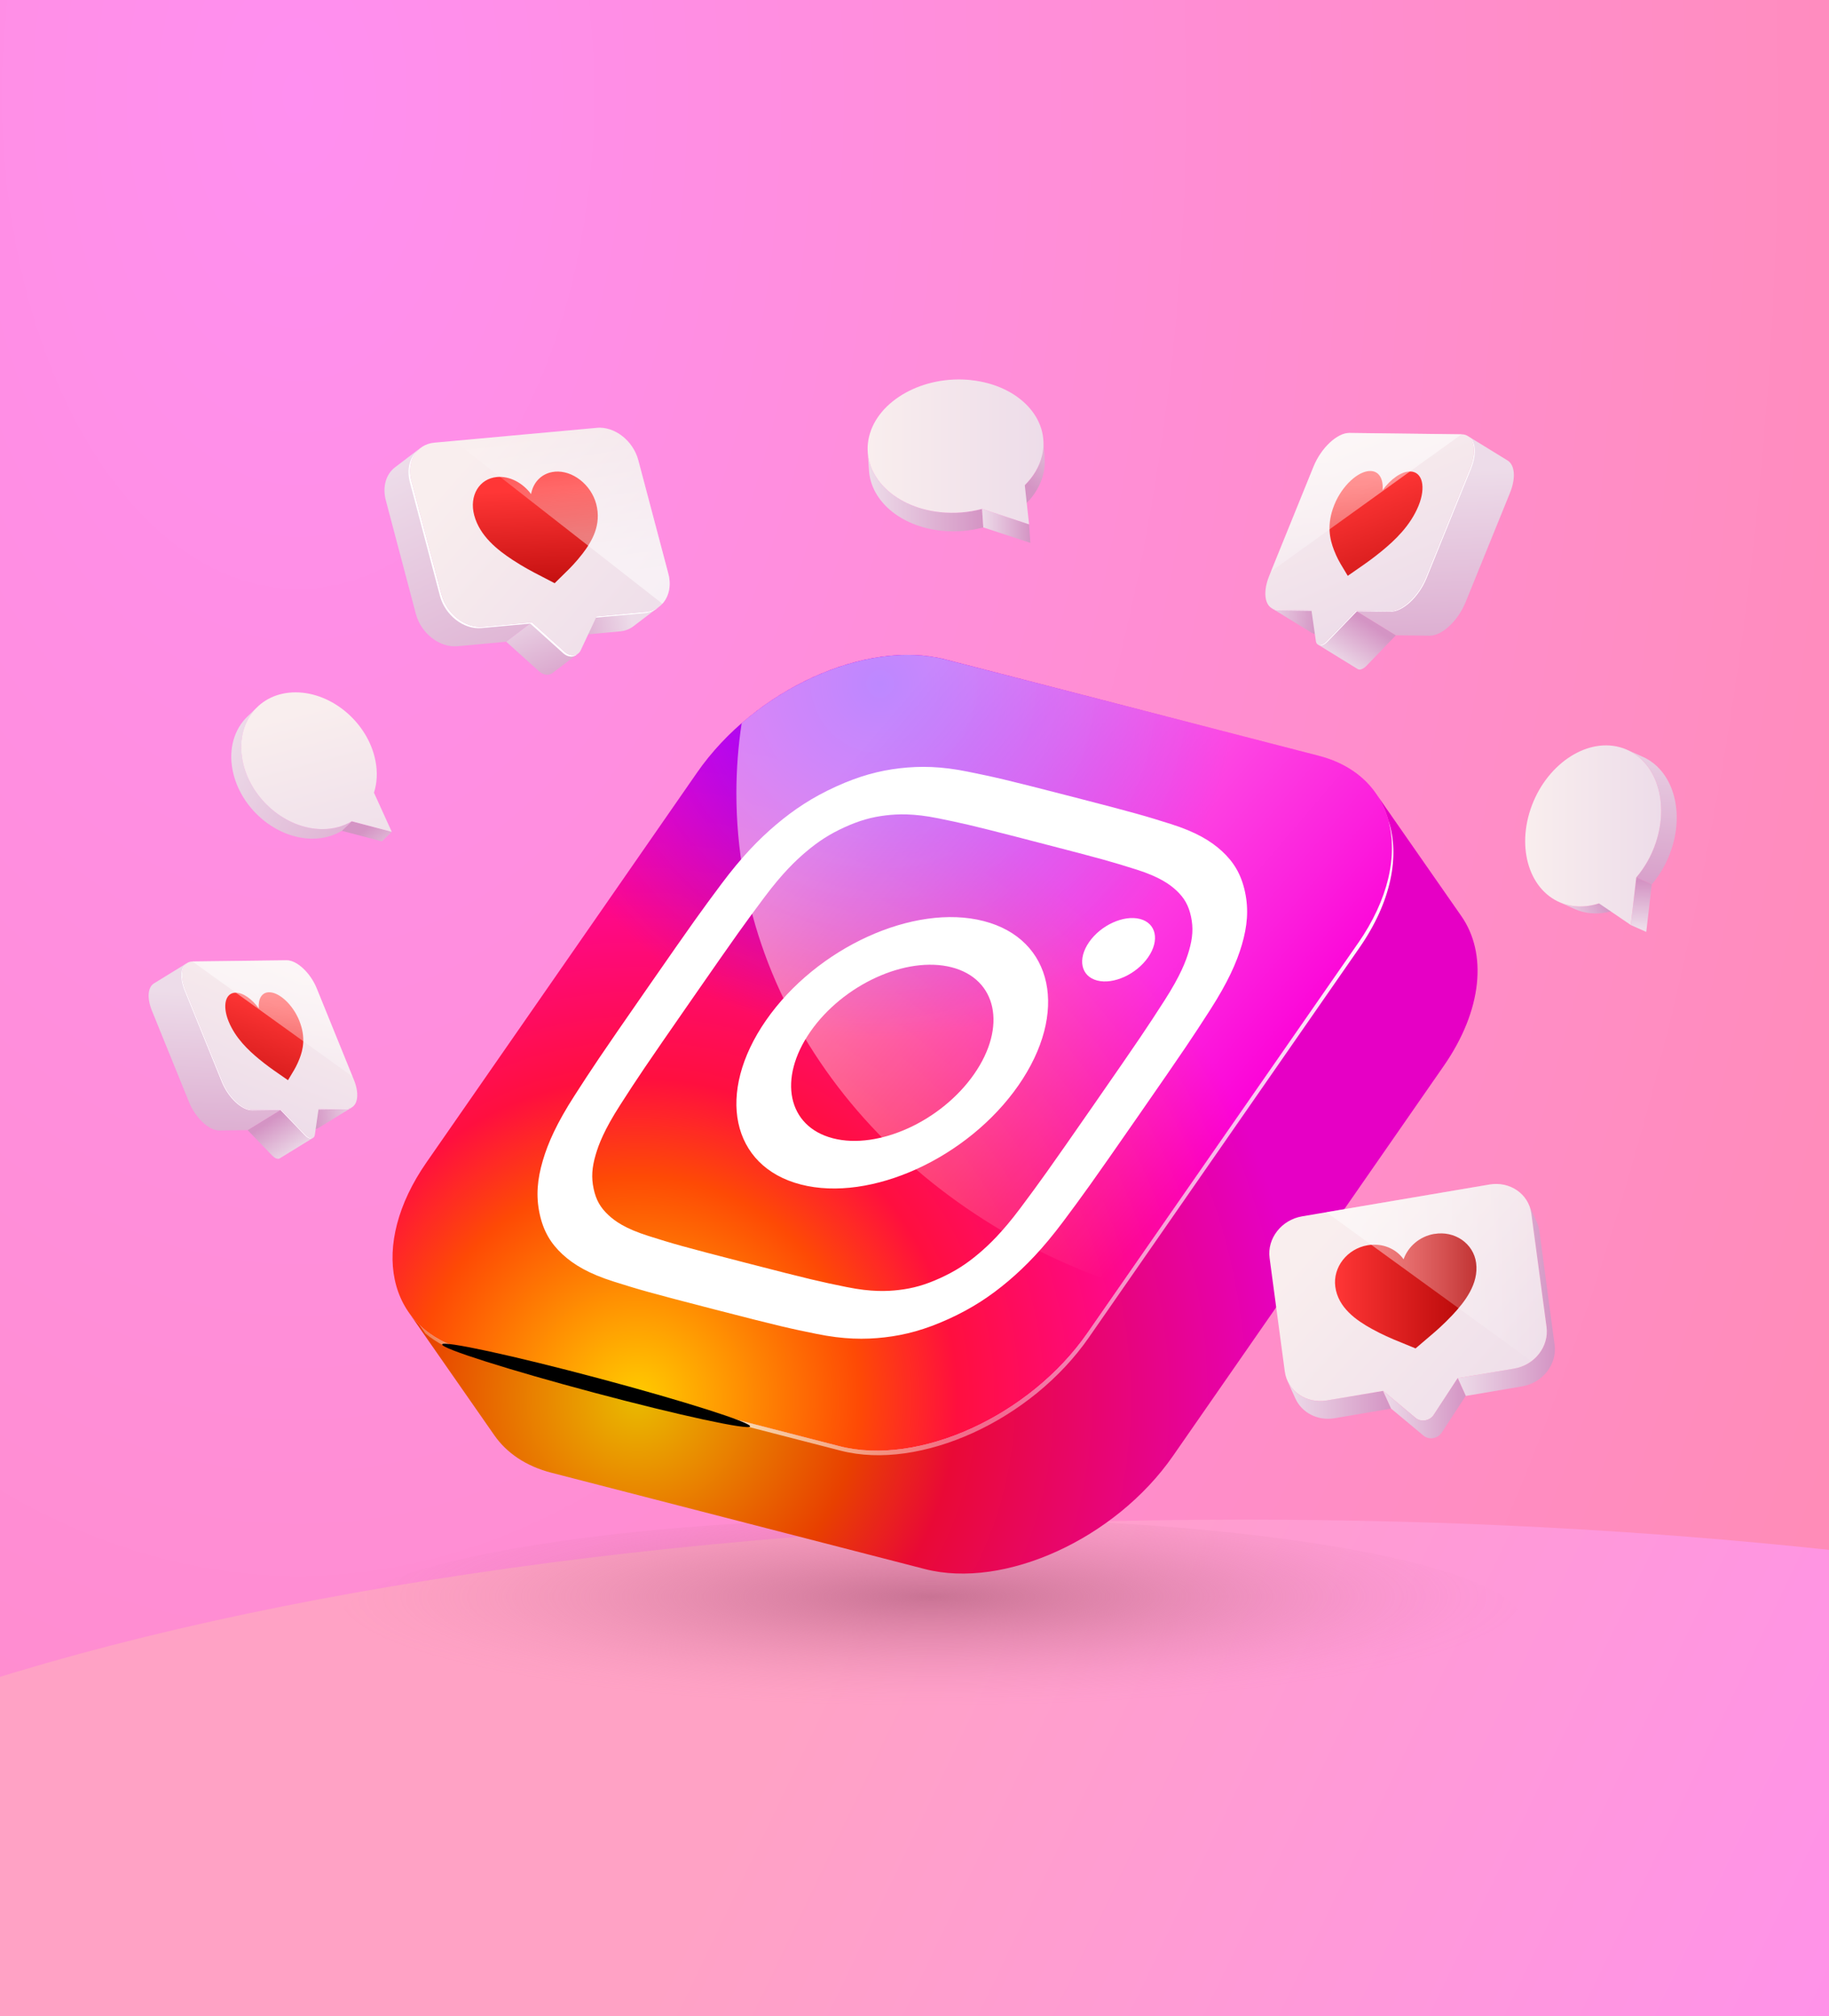
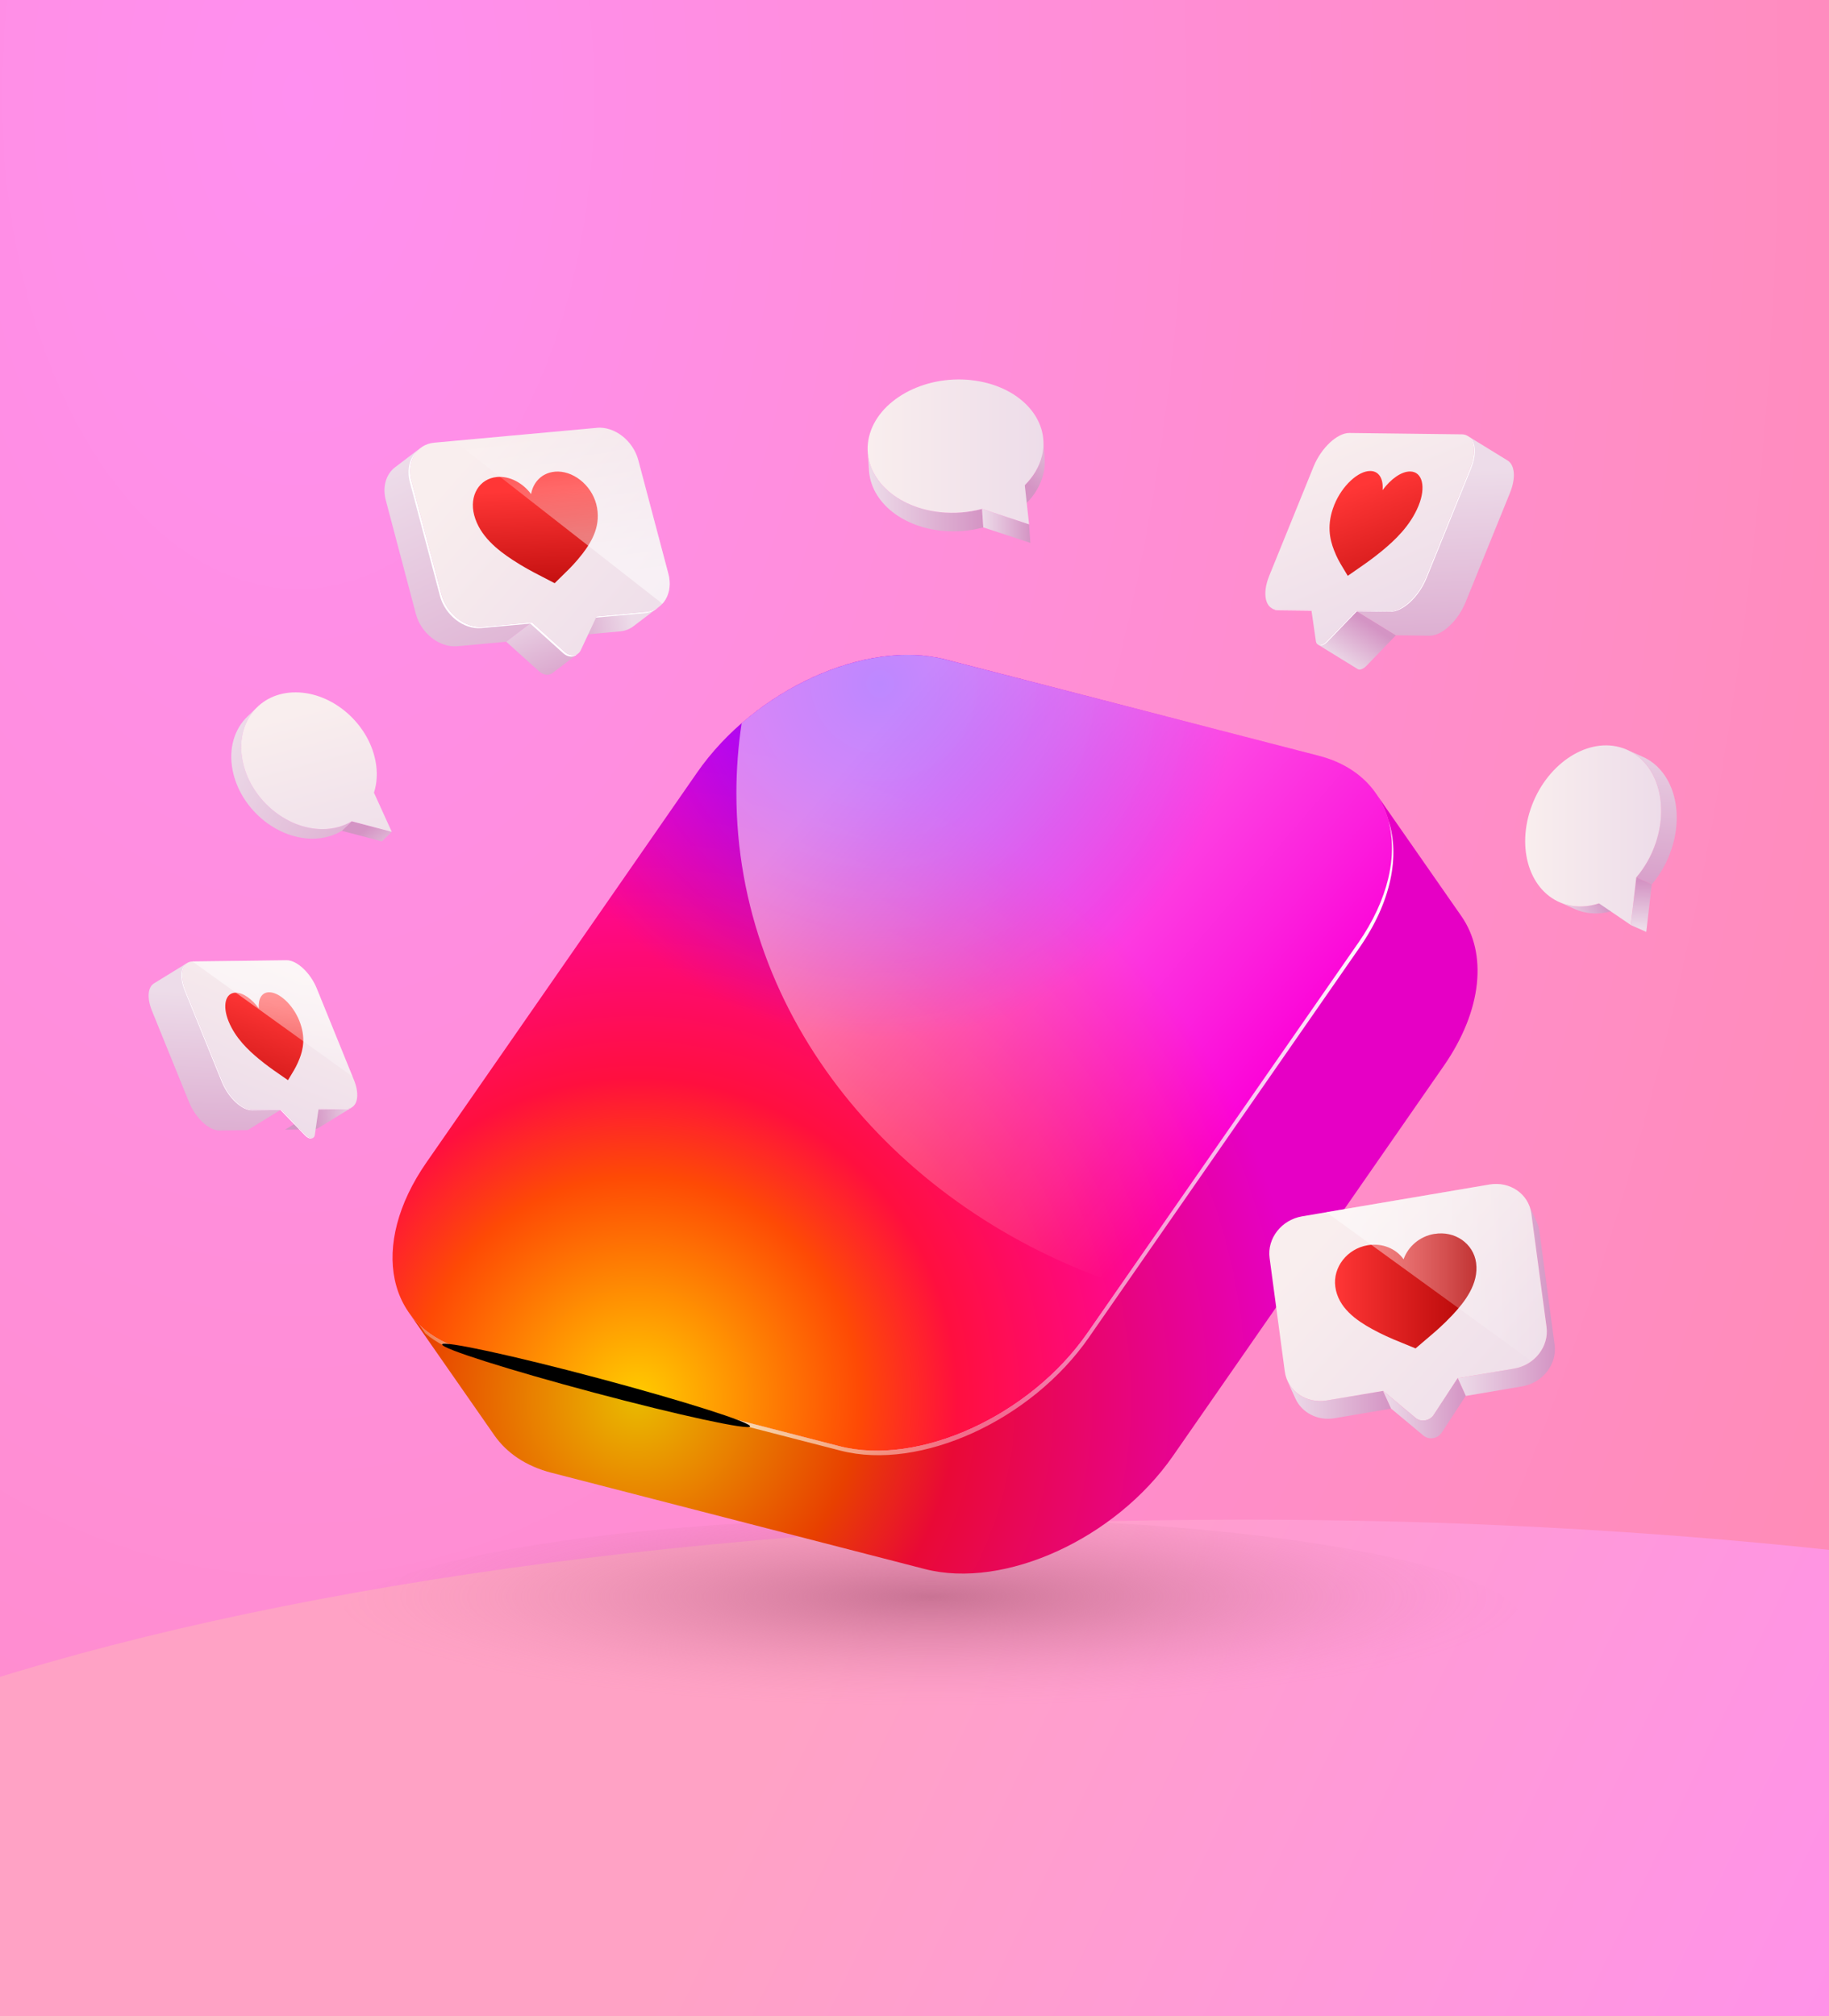
<svg xmlns="http://www.w3.org/2000/svg" xmlns:xlink="http://www.w3.org/1999/xlink" version="1.1" viewBox="0 0 453.71 500">
  <rect x="0" y="0" width="453.71" height="500" fill="#333333" stroke="none" />
  <defs>
    <style> .st0 { fill: url(#linear-gradient1); } .st0, .st1, .st2, .st3, .st4, .st5 { mix-blend-mode: overlay; } .st6 { fill: url(#linear-gradient36); } .st7 { fill: url(#linear-gradient34); } .st8 { fill: url(#linear-gradient33); } .st9 { fill: url(#linear-gradient10); } .st10 { fill: url(#linear-gradient32); } .st11 { fill: url(#linear-gradient21); } .st12 { fill: url(#linear-gradient37); } .st13 { fill: url(#linear-gradient27); } .st14 { fill: url(#radial-gradient5); mix-blend-mode: screen; } .st15 { fill: url(#linear-gradient35); } .st16 { fill: #fff; } .st17 { fill: url(#linear-gradient9); } .st18 { fill: url(#linear-gradient18); } .st19 { fill: url(#linear-gradient23); } .st20 { fill: url(#linear-gradient11); } .st21 { fill: url(#radial-gradient); } .st22 { fill: url(#linear-gradient16); } .st23 { fill: url(#linear-gradient24); } .st24 { fill: url(#linear-gradient30); } .st1 { fill: url(#linear-gradient26); } .st1, .st2, .st3, .st4, .st5 { opacity: .51; } .st25 { fill: url(#linear-gradient22); } .st26 { isolation: isolate; } .st27 { fill: url(#linear-gradient29); } .st2 { fill: url(#linear-gradient14); } .st28 { fill: url(#linear-gradient19); } .st29 { fill: url(#linear-gradient12); } .st30 { fill: url(#linear-gradient28); } .st31 { fill: url(#linear-gradient7); } .st32 { fill: url(#linear-gradient4); } .st33 { fill: url(#linear-gradient31); } .st3 { fill: url(#linear-gradient2); } .st34 { fill: url(#linear-gradient5); } .st35 { fill: url(#linear-gradient3); } .st36 { fill: url(#linear-gradient25); } .st37 { fill: url(#linear-gradient15); } .st38 { fill: url(#linear-gradient17); } .st39 { fill: url(#radial-gradient2); } .st40 { fill: url(#radial-gradient1); mix-blend-mode: multiply; } .st41 { fill: url(#linear-gradient6); } .st42 { fill: url(#radial-gradient4); } .st4 { fill: url(#linear-gradient8); } .st43 { fill: url(#radial-gradient3); } .st44 { fill: url(#linear-gradient13); } .st45 { fill: url(#linear-gradient); } .st5 { fill: url(#linear-gradient20); } </style>
    <radialGradient id="radial-gradient" cx="-175.48" cy="23.67" fx="-175.48" fy="23.67" r="734.33" gradientTransform="translate(179.24) scale(.6 1)" gradientUnits="userSpaceOnUse">
      <stop offset="0" stop-color="#ff8ff0" />
      <stop offset="1" stop-color="#ff8cb7" />
    </radialGradient>
    <linearGradient id="linear-gradient" x1="481.77" y1="565.14" x2="193.59" y2="426.99" gradientUnits="userSpaceOnUse">
      <stop offset="0" stop-color="#ff8ff0" />
      <stop offset="1" stop-color="#ffa2c5" />
    </linearGradient>
    <radialGradient id="radial-gradient1" cx="221.44" cy="-1602.61" fx="221.44" fy="-1602.61" r="118" gradientTransform="translate(-45.89 764.6) scale(1.25 .23)" gradientUnits="userSpaceOnUse">
      <stop offset="0" stop-color="#c97394" />
      <stop offset=".04" stop-color="#c97394" stop-opacity=".93" />
      <stop offset=".23" stop-color="#c97394" stop-opacity=".65" />
      <stop offset=".41" stop-color="#c97394" stop-opacity=".42" />
      <stop offset=".58" stop-color="#c97394" stop-opacity=".24" />
      <stop offset=".74" stop-color="#c97394" stop-opacity=".11" />
      <stop offset=".89" stop-color="#c97394" stop-opacity=".03" />
      <stop offset="1" stop-color="#c97394" stop-opacity="0" />
    </radialGradient>
    <radialGradient id="radial-gradient2" cx="158.14" cy="346.81" fx="158.14" fy="346.81" r="220.47" gradientUnits="userSpaceOnUse">
      <stop offset="0" stop-color="#e9ba00" />
      <stop offset=".25" stop-color="#e84000" />
      <stop offset=".36" stop-color="#e90936" />
      <stop offset=".75" stop-color="#e600c5" />
    </radialGradient>
    <radialGradient id="radial-gradient3" cx="158.14" cy="346.81" fx="158.14" fy="346.81" r="220.47" gradientUnits="userSpaceOnUse">
      <stop offset="0" stop-color="#fc0" />
      <stop offset=".25" stop-color="#fe4a05" />
      <stop offset=".36" stop-color="#ff0f3f" />
      <stop offset=".75" stop-color="#fc01d8" />
    </radialGradient>
    <radialGradient id="radial-gradient4" cx="218.32" cy="169.57" fx="218.32" fy="169.57" r="88.22" gradientUnits="userSpaceOnUse">
      <stop offset="0" stop-color="#780cff" />
      <stop offset="1" stop-color="#820bff" stop-opacity="0" />
    </radialGradient>
    <linearGradient id="linear-gradient1" x1="105.83" y1="364.03" x2="353.54" y2="251.99" gradientUnits="userSpaceOnUse">
      <stop offset="0" stop-color="#fff" stop-opacity=".1" />
      <stop offset=".19" stop-color="#fff" />
      <stop offset=".21" stop-color="#fff" stop-opacity=".92" />
      <stop offset=".25" stop-color="#fff" stop-opacity=".76" />
      <stop offset=".3" stop-color="#fff" stop-opacity=".63" />
      <stop offset=".35" stop-color="#fff" stop-opacity=".53" />
      <stop offset=".39" stop-color="#fff" stop-opacity=".46" />
      <stop offset=".44" stop-color="#fff" stop-opacity=".41" />
      <stop offset=".5" stop-color="#fff" stop-opacity=".4" />
      <stop offset="1" stop-color="#fff" />
    </linearGradient>
    <radialGradient id="radial-gradient5" cx="7.91" cy="-10884.8" fx="7.91" fy="-10884.8" r="39.52" gradientTransform="translate(8.52 837.9) rotate(14.92) scale(1 .05)" gradientUnits="userSpaceOnUse">
      <stop offset="0" stop-color="#ffde36" />
      <stop offset=".03" stop-color="#ffc836" />
      <stop offset=".08" stop-color="#ffaf37" />
      <stop offset=".14" stop-color="#ff9c37" />
      <stop offset=".19" stop-color="#ff9137" />
      <stop offset=".25" stop-color="#ff8e38" />
      <stop offset="1" stop-color="#000" />
    </radialGradient>
    <linearGradient id="linear-gradient2" x1="214.93" y1="183.62" x2="315.12" y2="269.31" gradientUnits="userSpaceOnUse">
      <stop offset="0" stop-color="#fff" />
      <stop offset=".09" stop-color="#fff" stop-opacity=".94" />
      <stop offset=".27" stop-color="#fff" stop-opacity=".79" />
      <stop offset=".51" stop-color="#fff" stop-opacity=".55" />
      <stop offset=".81" stop-color="#fff" stop-opacity=".23" />
      <stop offset="1" stop-color="#fff" stop-opacity="0" />
    </linearGradient>
    <linearGradient id="linear-gradient3" x1="156.67" y1="153.59" x2="137.57" y2="157.43" gradientUnits="userSpaceOnUse">
      <stop offset="0" stop-color="#eddce9" />
      <stop offset="1" stop-color="#d494c4" />
    </linearGradient>
    <linearGradient id="linear-gradient4" x1="99.98" y1="115.35" x2="141.13" y2="204.66" xlink:href="#linear-gradient3" />
    <linearGradient id="linear-gradient5" x1="130.02" y1="149.64" x2="139.98" y2="174.05" xlink:href="#linear-gradient3" />
    <linearGradient id="linear-gradient6" x1="115" y1="114.04" x2="168.47" y2="161.31" gradientUnits="userSpaceOnUse">
      <stop offset="0" stop-color="#f9eeee" />
      <stop offset="1" stop-color="#eddce9" />
    </linearGradient>
    <linearGradient id="linear-gradient7" x1="132.58" y1="121.48" x2="133.89" y2="151.77" gradientUnits="userSpaceOnUse">
      <stop offset="0" stop-color="#ff3636" />
      <stop offset="1" stop-color="#b30505" />
    </linearGradient>
    <linearGradient id="linear-gradient8" x1="141.32" y1="144.2" x2="136.75" y2="103.38" xlink:href="#linear-gradient2" />
    <linearGradient id="linear-gradient9" x1="313.02" y1="153.04" x2="326.98" y2="154.43" xlink:href="#linear-gradient3" />
    <linearGradient id="linear-gradient10" x1="332.26" y1="165.05" x2="339.36" y2="154.6" xlink:href="#linear-gradient3" />
    <linearGradient id="linear-gradient11" x1="355.17" y1="117.07" x2="358.11" y2="181.89" xlink:href="#linear-gradient3" />
    <linearGradient id="linear-gradient12" x1="330.51" y1="107.14" x2="349.78" y2="153.68" xlink:href="#linear-gradient6" />
    <linearGradient id="linear-gradient13" x1="338.79" y1="119.96" x2="353.32" y2="158.01" xlink:href="#linear-gradient7" />
    <linearGradient id="linear-gradient14" x1="338.38" y1="113.03" x2="340.38" y2="157.26" xlink:href="#linear-gradient2" />
    <linearGradient id="linear-gradient15" x1="-92.61" y1="276.49" x2="-80.89" y2="277.66" gradientTransform="translate(-3.28) rotate(-180) scale(1 -1)" xlink:href="#linear-gradient3" />
    <linearGradient id="linear-gradient16" x1="-76.47" y1="286.58" x2="-70.51" y2="277.81" gradientTransform="translate(-3.28) rotate(-180) scale(1 -1)" xlink:href="#linear-gradient3" />
    <linearGradient id="linear-gradient17" x1="-57.24" y1="246.31" x2="-54.78" y2="300.71" gradientTransform="translate(-3.28) rotate(-180) scale(1 -1)" xlink:href="#linear-gradient3" />
    <linearGradient id="linear-gradient18" x1="-77.93" y1="237.98" x2="-61.77" y2="277.03" gradientTransform="translate(-3.28) rotate(-180) scale(1 -1)" xlink:href="#linear-gradient6" />
    <linearGradient id="linear-gradient19" x1="-70.98" y1="248.74" x2="-58.79" y2="280.66" gradientTransform="translate(-3.28) rotate(-180) scale(1 -1)" xlink:href="#linear-gradient7" />
    <linearGradient id="linear-gradient20" x1="-71.33" y1="242.92" x2="-69.65" y2="280.04" gradientTransform="translate(-3.28) rotate(-180) scale(1 -1)" xlink:href="#linear-gradient2" />
    <linearGradient id="linear-gradient21" x1="319.37" y1="347.17" x2="345.08" y2="347.17" xlink:href="#linear-gradient3" />
    <linearGradient id="linear-gradient22" x1="361.6" y1="322.41" x2="385.72" y2="322.41" xlink:href="#linear-gradient3" />
    <linearGradient id="linear-gradient23" x1="330.47" y1="303.51" x2="383.37" y2="351.41" xlink:href="#linear-gradient6" />
    <linearGradient id="linear-gradient24" x1="331.16" y1="320.15" x2="366.25" y2="320.15" xlink:href="#linear-gradient7" />
    <linearGradient id="linear-gradient25" x1="343.08" y1="349.26" x2="363.61" y2="349.26" xlink:href="#linear-gradient3" />
    <linearGradient id="linear-gradient26" x1="329.02" y1="315.6" x2="383.71" y2="315.6" xlink:href="#linear-gradient2" />
    <linearGradient id="linear-gradient27" x1="97.8" y1="214.85" x2="90.62" y2="205.71" xlink:href="#linear-gradient3" />
    <linearGradient id="linear-gradient28" x1="55.17" y1="183.88" x2="113.38" y2="218.49" xlink:href="#linear-gradient3" />
    <linearGradient id="linear-gradient29" x1="73.48" y1="176.7" x2="84.7" y2="218.94" xlink:href="#linear-gradient6" />
    <linearGradient id="linear-gradient30" x1="387.6" y1="228.2" x2="397.79" y2="222.38" xlink:href="#linear-gradient3" />
    <linearGradient id="linear-gradient31" x1="411.35" y1="177.79" x2="406.89" y2="226.82" xlink:href="#linear-gradient3" />
    <linearGradient id="linear-gradient32" x1="406.95" y1="230.11" x2="407.34" y2="218.65" xlink:href="#linear-gradient3" />
    <linearGradient id="linear-gradient33" x1="378.34" y1="207.14" x2="412.08" y2="207.14" xlink:href="#linear-gradient6" />
    <linearGradient id="linear-gradient34" x1="267.23" y1="105.82" x2="254.38" y2="119.49" xlink:href="#linear-gradient3" />
    <linearGradient id="linear-gradient35" x1="215.25" y1="121.97" x2="243.92" y2="121.97" xlink:href="#linear-gradient3" />
    <linearGradient id="linear-gradient36" x1="243.61" y1="130.43" x2="255.59" y2="130.43" xlink:href="#linear-gradient3" />
    <linearGradient id="linear-gradient37" x1="215.22" y1="112.08" x2="258.85" y2="112.08" xlink:href="#linear-gradient6" />
  </defs>
  <g class="st26">
    <g id="BACKGROUND">
      <g>
        <rect class="st21" width="453.71" height="500" />
        <path class="st45" d="M453.71,384.38c-45.33-4.85-94.21-7.5-145.18-7.5-122.9,0-233.68,15.37-311.67,39.98v83.14h456.84v-115.62Z" />
      </g>
    </g>
    <g id="OBJECTS">
      <g>
        <ellipse class="st40" cx="230.74" cy="403.05" rx="147.42" ry="26.62" />
        <g>
          <g>
            <path class="st39" d="M362.52,227.22l-21.23-30.47c6.4,9.19,5.29,23.22-4.39,37.16l-67.15,96.7c-14.29,20.58-41.85,33.14-61.56,28.06l-92.61-23.88c-6.37-1.64-11.14-4.93-14.19-9.31l21.23,30.47c3.06,4.39,7.83,7.67,14.19,9.31l92.61,23.88c19.71,5.08,47.27-7.48,61.56-28.06l67.15-96.7c9.68-13.93,10.79-27.97,4.39-37.16Z" />
            <path class="st43" d="M327.1,187.43c19.71,5.08,24.1,25.89,9.8,46.47l-67.15,96.7c-14.29,20.58-41.85,33.14-61.56,28.06l-92.61-23.88c-19.71-5.08-24.1-25.89-9.81-46.46l67.15-96.7c14.3-20.59,41.86-33.15,61.57-28.07l92.61,23.88Z" />
            <path class="st42" d="M327.1,187.43c19.71,5.08,24.1,25.89,9.8,46.47l-67.15,96.7c-14.29,20.58-41.85,33.14-61.56,28.06l-92.61-23.88c-19.71-5.08-24.1-25.89-9.81-46.46l67.15-96.7c14.3-20.59,41.86-33.15,61.57-28.07l92.61,23.88Z" />
            <path class="st0" d="M336.9,233.9l-67.15,96.7c-14.29,20.58-41.85,33.14-61.56,28.06l-92.61-23.88c-4.78-1.23-8.65-3.39-11.58-6.24l1.49,2.15c2.77,2.34,6.25,4.13,10.44,5.21l92.61,23.88c19.71,5.08,47.27-7.48,61.56-28.06l67.15-96.7c7.87-11.34,10.07-22.74,7.17-31.55,2.37,8.64.03,19.57-7.51,30.43Z" />
-             <path class="st16" d="M265.52,197.48c-16.55-4.27-18.68-4.72-25.4-6.09-6.7-1.37-11.88-1.43-16.85-.86-5.14.59-10.05,1.89-15.9,4.55-5.84,2.66-10.39,5.67-14.86,9.45-4.32,3.66-8.56,8.02-13.56,14.71-5,6.71-6.58,8.86-18.58,26.14-12,17.28-13.42,19.46-17.84,26.32-4.41,6.85-6.59,11.74-7.89,16.18-1.34,4.58-1.73,8.67-.79,13.08.93,4.41,2.81,7.47,5.69,10.13,2.79,2.57,6.48,4.79,12.75,6.77,6.29,1.98,8.31,2.6,24.87,6.87,16.56,4.27,18.69,4.73,25.4,6.09,6.7,1.37,11.89,1.43,16.86.86,5.14-.59,10.05-1.9,15.9-4.56,5.84-2.66,10.39-5.67,14.86-9.45,4.31-3.66,8.55-8.02,13.56-14.71,5-6.71,6.59-8.86,18.58-26.13,12-17.28,13.43-19.47,17.85-26.33,4.4-6.85,6.58-11.74,7.89-16.17,1.34-4.59,1.73-8.68.79-13.09-.94-4.42-2.82-7.46-5.7-10.12-2.8-2.57-6.48-4.79-12.76-6.77-6.29-1.98-8.3-2.6-24.86-6.87M282.78,227.91c-4.04-1.04-9.69,1.53-12.62,5.75-2.92,4.21-2.02,8.48,2.02,9.52,4.04,1.04,9.7-1.54,12.62-5.75,2.93-4.22,2.02-8.48-2.02-9.52M244.04,228.44h0s0,0,0,0c0,0,0,0,0,0M244.03,228.44c-17.3-4.46-41.47,6.56-54,24.6-12.53,18.04-8.67,36.27,8.63,40.73,17.29,4.46,41.45-6.55,53.98-24.59,12.53-18.04,8.68-36.28-8.61-40.74M206.62,282.31c-11.23-2.9-13.73-14.74-5.6-26.44,8.13-11.71,23.83-18.86,35.06-15.97,11.22,2.89,13.73,14.74,5.59,26.45-8.13,11.71-23.82,18.86-35.05,15.96M185.15,313.23c-16.28-4.2-18.16-4.76-24.38-6.73-5.75-1.82-8.26-3.69-9.8-5.11-2.04-1.89-3.12-3.79-3.71-6.57-.59-2.77-.44-5.23.52-8.48.72-2.46,2.06-6.08,6.1-12.35,4.36-6.78,5.7-8.81,17.5-25.8,11.8-16.99,13.25-18.98,18.2-25.61,4.58-6.13,7.91-9.24,10.3-11.27,3.17-2.69,5.96-4.47,9.64-6.15,3.68-1.67,6.67-2.52,10.32-2.95,2.76-.32,6.71-.52,12.85.73,5.81,1.18,8.04,1.67,19.41,4.59h0c1.63.43,3.44.9,5.47,1.42,16.28,4.2,18.16,4.76,24.38,6.72,5.74,1.82,8.25,3.69,9.8,5.11,2.04,1.89,3.11,3.79,3.7,6.56.59,2.78.43,5.24-.52,8.5-.72,2.45-2.06,6.08-6.1,12.35-4.37,6.78-5.7,8.81-17.49,25.79-11.79,16.98-13.26,18.98-18.2,25.61-4.58,6.13-7.91,9.24-10.3,11.27-3.16,2.68-5.96,4.45-9.64,6.13-3.68,1.67-6.66,2.53-10.31,2.95-2.75.32-6.7.52-12.84-.73-6.64-1.35-8.62-1.78-24.9-5.98M265.53,197.49h-.02s0,0,.01,0c0,0,0,0,.01,0" />
            <path class="st14" d="M186.07,353.77c-.26.99-17.58-2.75-38.68-8.37-21.1-5.62-37.99-10.98-37.72-11.98.26-.99,17.58,2.75,38.68,8.37,21.1,5.62,37.99,10.98,37.72,11.98Z" />
            <path class="st3" d="M327.1,187.43l-92.61-23.88c-15.4-3.97-35.59,2.83-50.51,15.81-.86,5.69-1.31,11.49-1.31,17.38,0,55.69,39.62,103.22,95.37,121.9l58.85-84.75c14.3-20.59,9.9-41.39-9.8-46.47Z" />
          </g>
          <g>
            <path class="st35" d="M160.13,151.76l-12.13,1.11-6.35,4.83,12.13-1.11c1.3-.12,2.44-.57,3.36-1.28l6.35-4.83c-.92.7-2.06,1.16-3.36,1.28Z" />
            <path class="st32" d="M109.51,147.42l-7.45-28.16c-.9-3.41.09-6.53,2.3-8.21l-6.35,4.83c-2.21,1.68-3.21,4.8-2.3,8.21l7.45,28.16c1.28,4.83,5.89,8.42,10.3,8.02l12.13-1.11,6.35-4.83-12.13,1.11c-4.41.4-9.02-3.19-10.3-8.02Z" />
            <path class="st34" d="M142.32,162.5c-.72.07-1.54-.2-2.23-.82l-8.16-7.35-6.35,4.83,8.16,7.35c.69.62,1.5.89,2.23.82.4-.04.77-.17,1.08-.41l6.35-4.83c-.31.24-.68.37-1.08.41Z" />
            <g>
              <path class="st16" d="M160.13,151.76l-12.13,1.11-.44.33,12.19-1.11c1.09-.1,2.06-.43,2.89-.95l.84-.64s0,0,0,0c-.92.7-2.06,1.15-3.35,1.27Z" />
              <path class="st16" d="M142.32,162.5c-.72.07-1.54-.2-2.23-.82l-8.16-7.35-12.13,1.11c-4.41.4-9.02-3.19-10.3-8.02l-7.45-28.16c-.83-3.15-.04-6.05,1.83-7.8-2.14,1.7-3.1,4.77-2.21,8.13l7.45,28.16c1.28,4.83,5.89,8.42,10.3,8.02l12.13-1.11,8.16,7.35c.69.62,1.5.89,2.23.82.31-.03.61-.13.87-.28l.37-.28s.07-.06.1-.09c-.28.18-.61.3-.96.33Z" />
            </g>
            <path class="st41" d="M148.04,106.1c4.41-.4,9.02,3.19,10.3,8.03l7.45,28.16c1.28,4.84-1.26,9.08-5.66,9.48l-12.13,1.11-3.97,8.45c-.34.71-.97,1.11-1.7,1.18-.72.07-1.54-.2-2.23-.82l-8.16-7.35-12.13,1.11c-4.41.4-9.02-3.19-10.3-8.02l-7.45-28.16c-1.28-4.83,1.26-9.08,5.67-9.48l40.32-3.68Z" />
            <path class="st31" d="M137.61,116.99c-3.14.29-5.33,2.53-5.87,5.54-2.07-2.77-5.31-4.52-8.45-4.23-4.41.4-6.94,4.64-5.66,9.47,1.38,5.2,5.84,8.67,9.58,11.12,2.58,1.69,4.97,2.94,5.24,3.08l5.14,2.67,3.52-3.46c.18-.18,1.81-1.8,3.4-3.87,2.3-3,4.76-7.11,3.39-12.31-1.28-4.83-5.89-8.42-10.29-8.02" />
            <path class="st4" d="M164.31,149.73c1.62-1.77,2.27-4.5,1.48-7.45l-7.45-28.16c-1.28-4.83-5.89-8.43-10.3-8.03l-35.44,3.23,51.7,40.4Z" />
          </g>
          <g>
-             <path class="st17" d="M325.31,151.34l-8.37-.1c-.58,0-1.08-.15-1.5-.41l9.89,6.08c.42.26.92.4,1.5.41l8.37.1-9.89-6.08Z" />
            <path class="st9" d="M336.38,151.48l-7.27,7.54c-.61.64-1.24.95-1.74.95-.18,0-.34-.05-.48-.13l9.89,6.08c.14.09.3.13.48.13.5,0,1.13-.31,1.74-.95l7.27-7.54-9.89-6.08Z" />
            <path class="st20" d="M373.97,114.2l-9.89-6.08c1.79,1.1,2.12,4.31.59,8.07l-10.99,27.05c-1.89,4.65-5.88,8.38-8.92,8.34l-8.37-.1,9.89,6.08,8.37.1c3.04.04,7.04-3.69,8.92-8.34l10.99-27.05c1.53-3.76,1.21-6.96-.59-8.07Z" />
            <path class="st16" d="M316.93,151.24c-.53,0-.99-.13-1.38-.35.03.02.06.05.09.07h0c.42.25.91.39,1.48.4l8.37.1-.2-.12-8.37-.1Z" />
            <path class="st16" d="M364.19,108.19c1.7,1.16,1.99,4.31.49,8l-10.99,27.05c-1.89,4.65-5.88,8.38-8.92,8.34l-8.37-.1-7.27,7.54c-.61.64-1.24.95-1.74.95-.13,0-.25-.03-.36-.08.16.12.34.2.56.2.5,0,1.13-.31,1.74-.95l7.27-7.54,8.37.1c3.04.04,7.04-3.69,8.92-8.34l10.99-27.05c1.55-3.82,1.19-7.07-.68-8.12Z" />
            <path class="st29" d="M362.58,107.71c3.04.04,3.98,3.83,2.09,8.48l-10.99,27.05c-1.89,4.65-5.88,8.38-8.92,8.34l-8.37-.1-7.27,7.54c-.61.64-1.24.95-1.74.95s-.87-.33-.96-.98l-1.1-7.64-8.37-.1c-3.04-.04-3.98-3.83-2.09-8.47l10.99-27.06c1.89-4.64,5.88-8.38,8.92-8.34l27.82.34Z" />
            <path class="st44" d="M349.82,116.93c-2.17-.03-4.82,1.86-6.85,4.63.23-2.79-.87-4.73-3.03-4.75-3.04-.04-7.03,3.69-8.92,8.33-2.03,4.99-1.12,8.66-.1,11.31.7,1.83,1.53,3.22,1.62,3.38l1.79,2.98,4.18-2.91c.22-.15,2.17-1.51,4.34-3.3,3.15-2.59,7.02-6.21,9.05-11.2,1.88-4.64.95-8.43-2.09-8.47" />
-             <path class="st2" d="M315.25,141.76l47.32-34.05-27.81-.34c-3.04-.04-7.04,3.7-8.92,8.34l-10.59,26.05Z" />
          </g>
          <g>
            <path class="st37" d="M79.02,275.07l7.03-.09c.49,0,.91-.13,1.26-.34l-8.3,5.1c-.35.22-.78.34-1.26.34l-7.03.09,8.3-5.1Z" />
-             <path class="st22" d="M69.73,275.18l6.1,6.32c.52.53,1.04.8,1.46.79.15,0,.29-.04.41-.11l-8.3,5.1c-.12.07-.25.11-.41.11-.42,0-.95-.26-1.46-.79l-6.1-6.32,8.3-5.1Z" />
            <path class="st38" d="M38.18,243.9l8.3-5.1c-1.5.93-1.78,3.61-.49,6.77l9.22,22.7c1.58,3.9,4.94,7.03,7.49,7l7.03-.09-8.3,5.1-7.03.09c-2.55.03-5.9-3.1-7.49-7l-9.22-22.7c-1.28-3.15-1.01-5.84.49-6.77Z" />
            <path class="st16" d="M86.05,274.98c.44,0,.83-.11,1.16-.29-.03.02-.05.04-.08.06h0c-.35.21-.77.33-1.24.33l-7.03.09.17-.1,7.03-.09Z" />
            <path class="st16" d="M46.4,238.86c-1.43.97-1.67,3.62-.41,6.71l9.22,22.7c1.58,3.9,4.94,7.03,7.49,7l7.03-.09,6.1,6.32c.52.53,1.04.8,1.46.79.11,0,.21-.03.3-.07-.13.1-.29.17-.47.17-.42,0-.95-.26-1.46-.79l-6.1-6.32-7.03.09c-2.55.03-5.9-3.1-7.49-7l-9.22-22.7c-1.3-3.21-1-5.93.57-6.81Z" />
            <path class="st18" d="M47.74,238.46c-2.55.03-3.34,3.22-1.75,7.11l9.22,22.7c1.58,3.9,4.94,7.03,7.49,7l7.03-.09,6.1,6.32c.52.53,1.04.8,1.46.79.42,0,.73-.28.81-.82l.92-6.41,7.03-.09c2.55-.03,3.34-3.21,1.76-7.11l-9.23-22.7c-1.58-3.9-4.94-7.03-7.49-7l-23.35.29Z" />
            <path class="st28" d="M58.45,246.19c1.82-.02,4.05,1.56,5.75,3.89-.19-2.34.73-3.97,2.54-3.99,2.55-.03,5.9,3.1,7.48,6.99,1.7,4.19.94,7.27.08,9.49-.59,1.53-1.29,2.7-1.36,2.83l-1.5,2.5-3.51-2.44c-.18-.13-1.82-1.27-3.64-2.77-2.64-2.18-5.89-5.21-7.59-9.4-1.58-3.89-.8-7.07,1.75-7.1" />
            <path class="st5" d="M87.46,267.03l-39.71-28.57,23.33-.29c2.55-.03,5.91,3.1,7.49,7l8.88,21.86Z" />
          </g>
          <g>
            <path class="st11" d="M343.08,344.95l-14,2.38c-4.21.72-8.13-1.37-9.72-4.85l2,4.4c1.59,3.48,5.5,5.57,9.72,4.85l14-2.38-2-4.4Z" />
            <path class="st25" d="M385.64,333.51l-3.77-28.15c-.11-.83-.34-1.61-.67-2.34l-2-4.4c.33.72.56,1.51.67,2.34l3.77,28.15c.65,4.83-2.95,9.45-8.04,10.32l-13.99,2.38,2,4.4,13.99-2.38c5.09-.86,8.69-5.48,8.04-10.32Z" />
            <path class="st19" d="M369.48,293.77c5.09-.86,9.74,2.35,10.39,7.19l3.77,28.15c.65,4.83-2.95,9.45-8.04,10.32l-13.99,2.38-5.94,9.09c-.5.77-1.29,1.24-2.13,1.38-.84.14-1.72-.05-2.39-.62l-8.05-6.71-14,2.38c-5.09.86-9.74-2.36-10.39-7.19l-3.77-28.15c-.65-4.84,2.95-9.45,8.04-10.32l46.51-7.9Z" />
            <path class="st23" d="M355.78,306.02c-3.63.62-6.49,3.14-7.6,6.29-1.89-2.64-5.29-4.1-8.91-3.48-5.09.86-8.68,5.48-8.03,10.3.7,5.2,5.2,8.31,9.05,10.44,2.66,1.47,5.17,2.51,5.45,2.63l5.41,2.22,4.58-3.91c.24-.21,2.37-2.03,4.52-4.32,3.12-3.32,6.61-7.79,5.92-12.98-.65-4.83-5.29-8.04-10.37-7.18" />
            <path class="st36" d="M361.6,341.8l-5.94,9.09c-.5.77-1.29,1.24-2.13,1.38-.84.14-1.72-.05-2.4-.62l-8.05-6.71,2,4.4,8.05,6.71c.68.57,1.56.76,2.39.62.84-.14,1.63-.62,2.13-1.38l5.94-9.09-2-4.4Z" />
            <path class="st1" d="M383.64,329.11l-3.77-28.15c-.65-4.84-5.3-8.05-10.39-7.19l-40.46,6.87,50.89,36.93c2.63-1.97,4.17-5.17,3.73-8.46Z" />
          </g>
          <g>
            <polygon class="st13" points="97.19 206.3 94.72 208.67 84.79 206.05 87.27 203.69 97.19 206.3" />
            <path class="st30" d="M61.41,177.68l2.47-2.37c-3.23,3.1-4.76,7.91-3.71,13.32,1.82,9.37,10.68,16.98,19.79,17,2.78,0,5.25-.7,7.31-1.95l-2.47,2.37c-2.05,1.24-4.53,1.95-7.31,1.95-9.11-.02-17.97-7.63-19.79-17-1.05-5.41.47-10.23,3.71-13.32Z" />
            <path class="st27" d="M73.36,171.71c9.1.02,17.96,7.63,19.78,16.99.56,2.86.38,5.54-.37,7.9l4.41,9.7-9.92-2.62c-2.05,1.24-4.53,1.95-7.31,1.95-9.11-.02-17.97-7.63-19.79-17-1.82-9.36,4.08-16.94,13.19-16.92Z" />
          </g>
          <g>
            <path class="st24" d="M390.61,225.44l-3.85-1.72c.6.27,1.23.49,1.89.67,2.62.7,5.36.53,8.01-.33l3.85,1.72c-2.65.86-5.39,1.03-8.01.33-.66-.17-1.28-.4-1.89-.67Z" />
            <path class="st33" d="M403.66,185.97l3.85,1.72c7.27,3.24,10.44,13.06,7.09,23.02-1.1,3.29-2.79,6.21-4.85,8.62l-3.85-1.72c2.06-2.42,3.75-5.34,4.85-8.62,3.35-9.97.17-19.78-7.09-23.02Z" />
            <polygon class="st10" points="405.9 217.61 409.75 219.33 408.38 231.13 404.54 229.42 405.9 217.61" />
            <path class="st8" d="M401.77,185.3c8.58,2.29,12.6,12.9,8.98,23.69-1.1,3.29-2.79,6.21-4.85,8.62l-1.36,11.8-7.88-5.36c-2.65.86-5.39,1.03-8.01.33-8.58-2.29-12.6-12.89-8.98-23.68,3.62-10.79,13.52-17.69,22.1-15.4Z" />
          </g>
          <g>
            <path class="st7" d="M258.82,109.15l.31,4.59c.09,1.25-.02,2.53-.32,3.82-.66,2.76-2.17,5.25-4.29,7.36l-.31-4.59c2.12-2.11,3.64-4.6,4.29-7.36.31-1.29.41-2.57.32-3.82Z" />
            <path class="st15" d="M215.57,116.74l-.31-4.59c.51,7.47,7.74,13.78,17.89,14.88,3.62.39,7.18.07,10.46-.81l.31,4.59c-3.28.88-6.84,1.2-10.46.81-10.16-1.1-17.38-7.41-17.89-14.88Z" />
            <polygon class="st6" points="255.28 130.05 255.59 134.64 243.92 130.8 243.61 126.22 255.28 130.05" />
            <path class="st12" d="M240.93,94.28c11.85,1.28,19.72,9.65,17.57,18.69-.66,2.76-2.17,5.25-4.29,7.36l1.07,9.71-11.67-3.83c-3.28.88-6.84,1.2-10.46.81-11.85-1.28-19.72-9.66-17.57-18.7,2.15-9.04,13.5-15.33,25.35-14.05Z" />
          </g>
        </g>
      </g>
    </g>
  </g>
</svg>